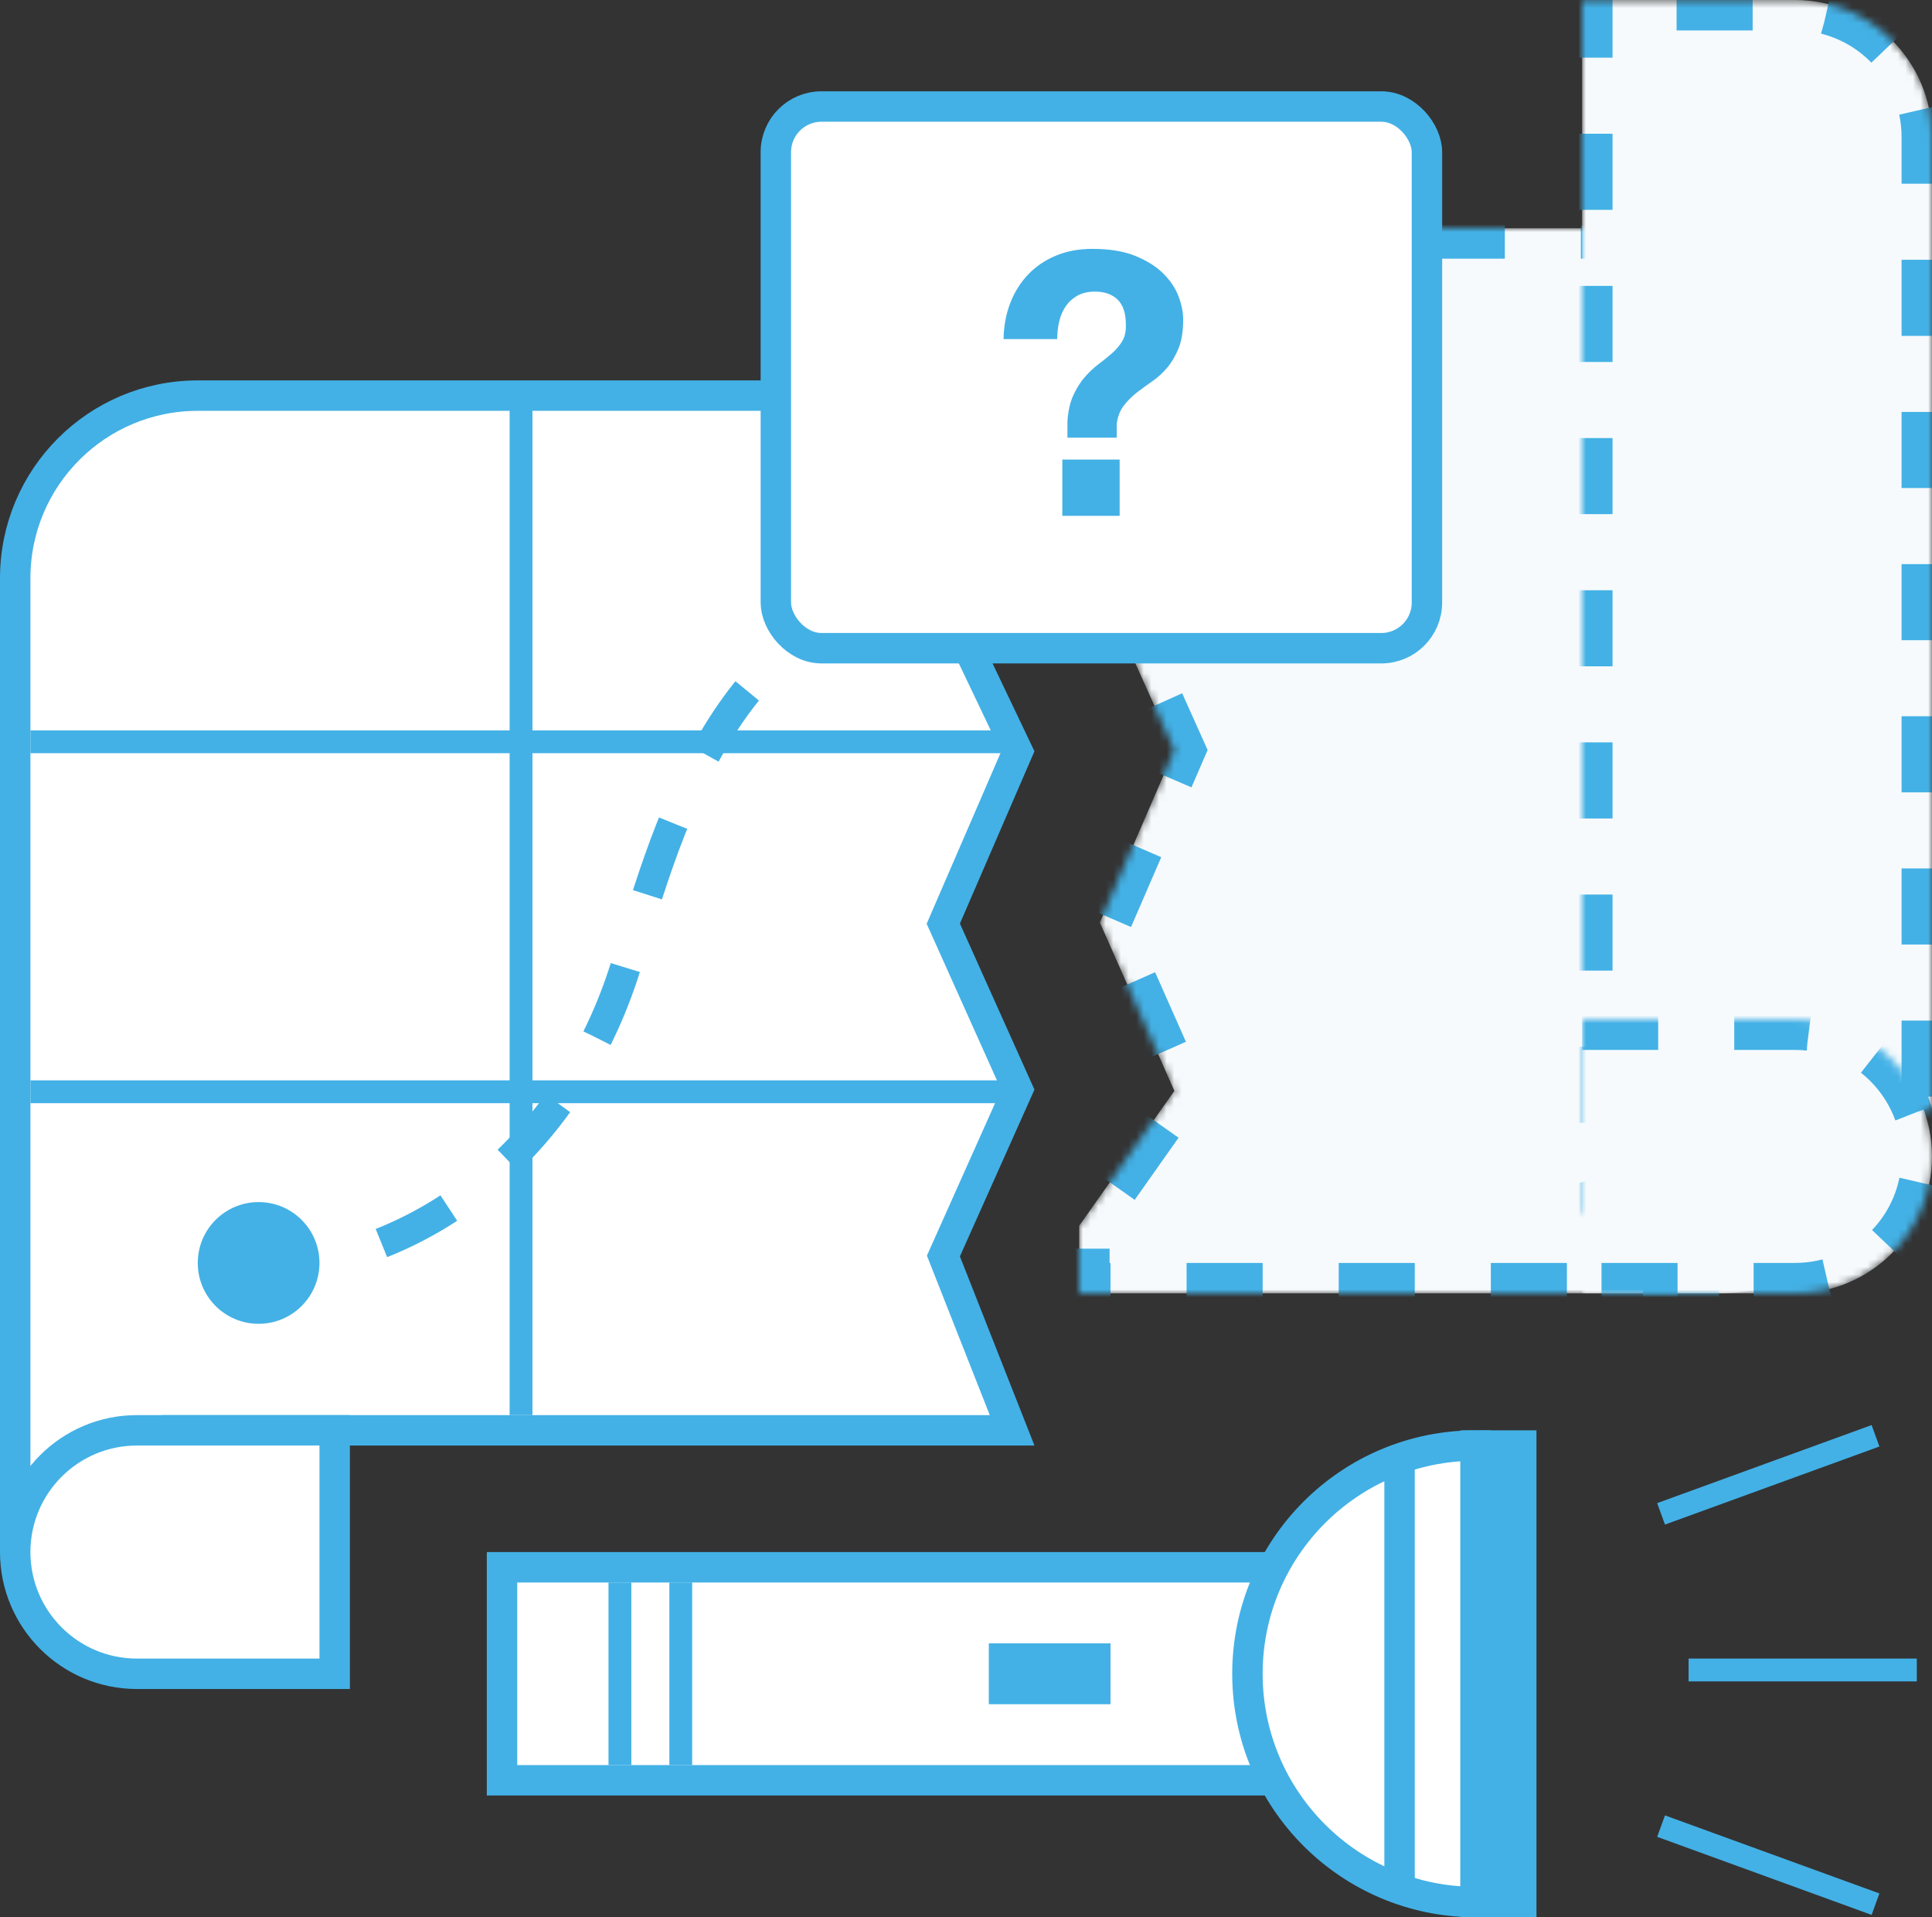
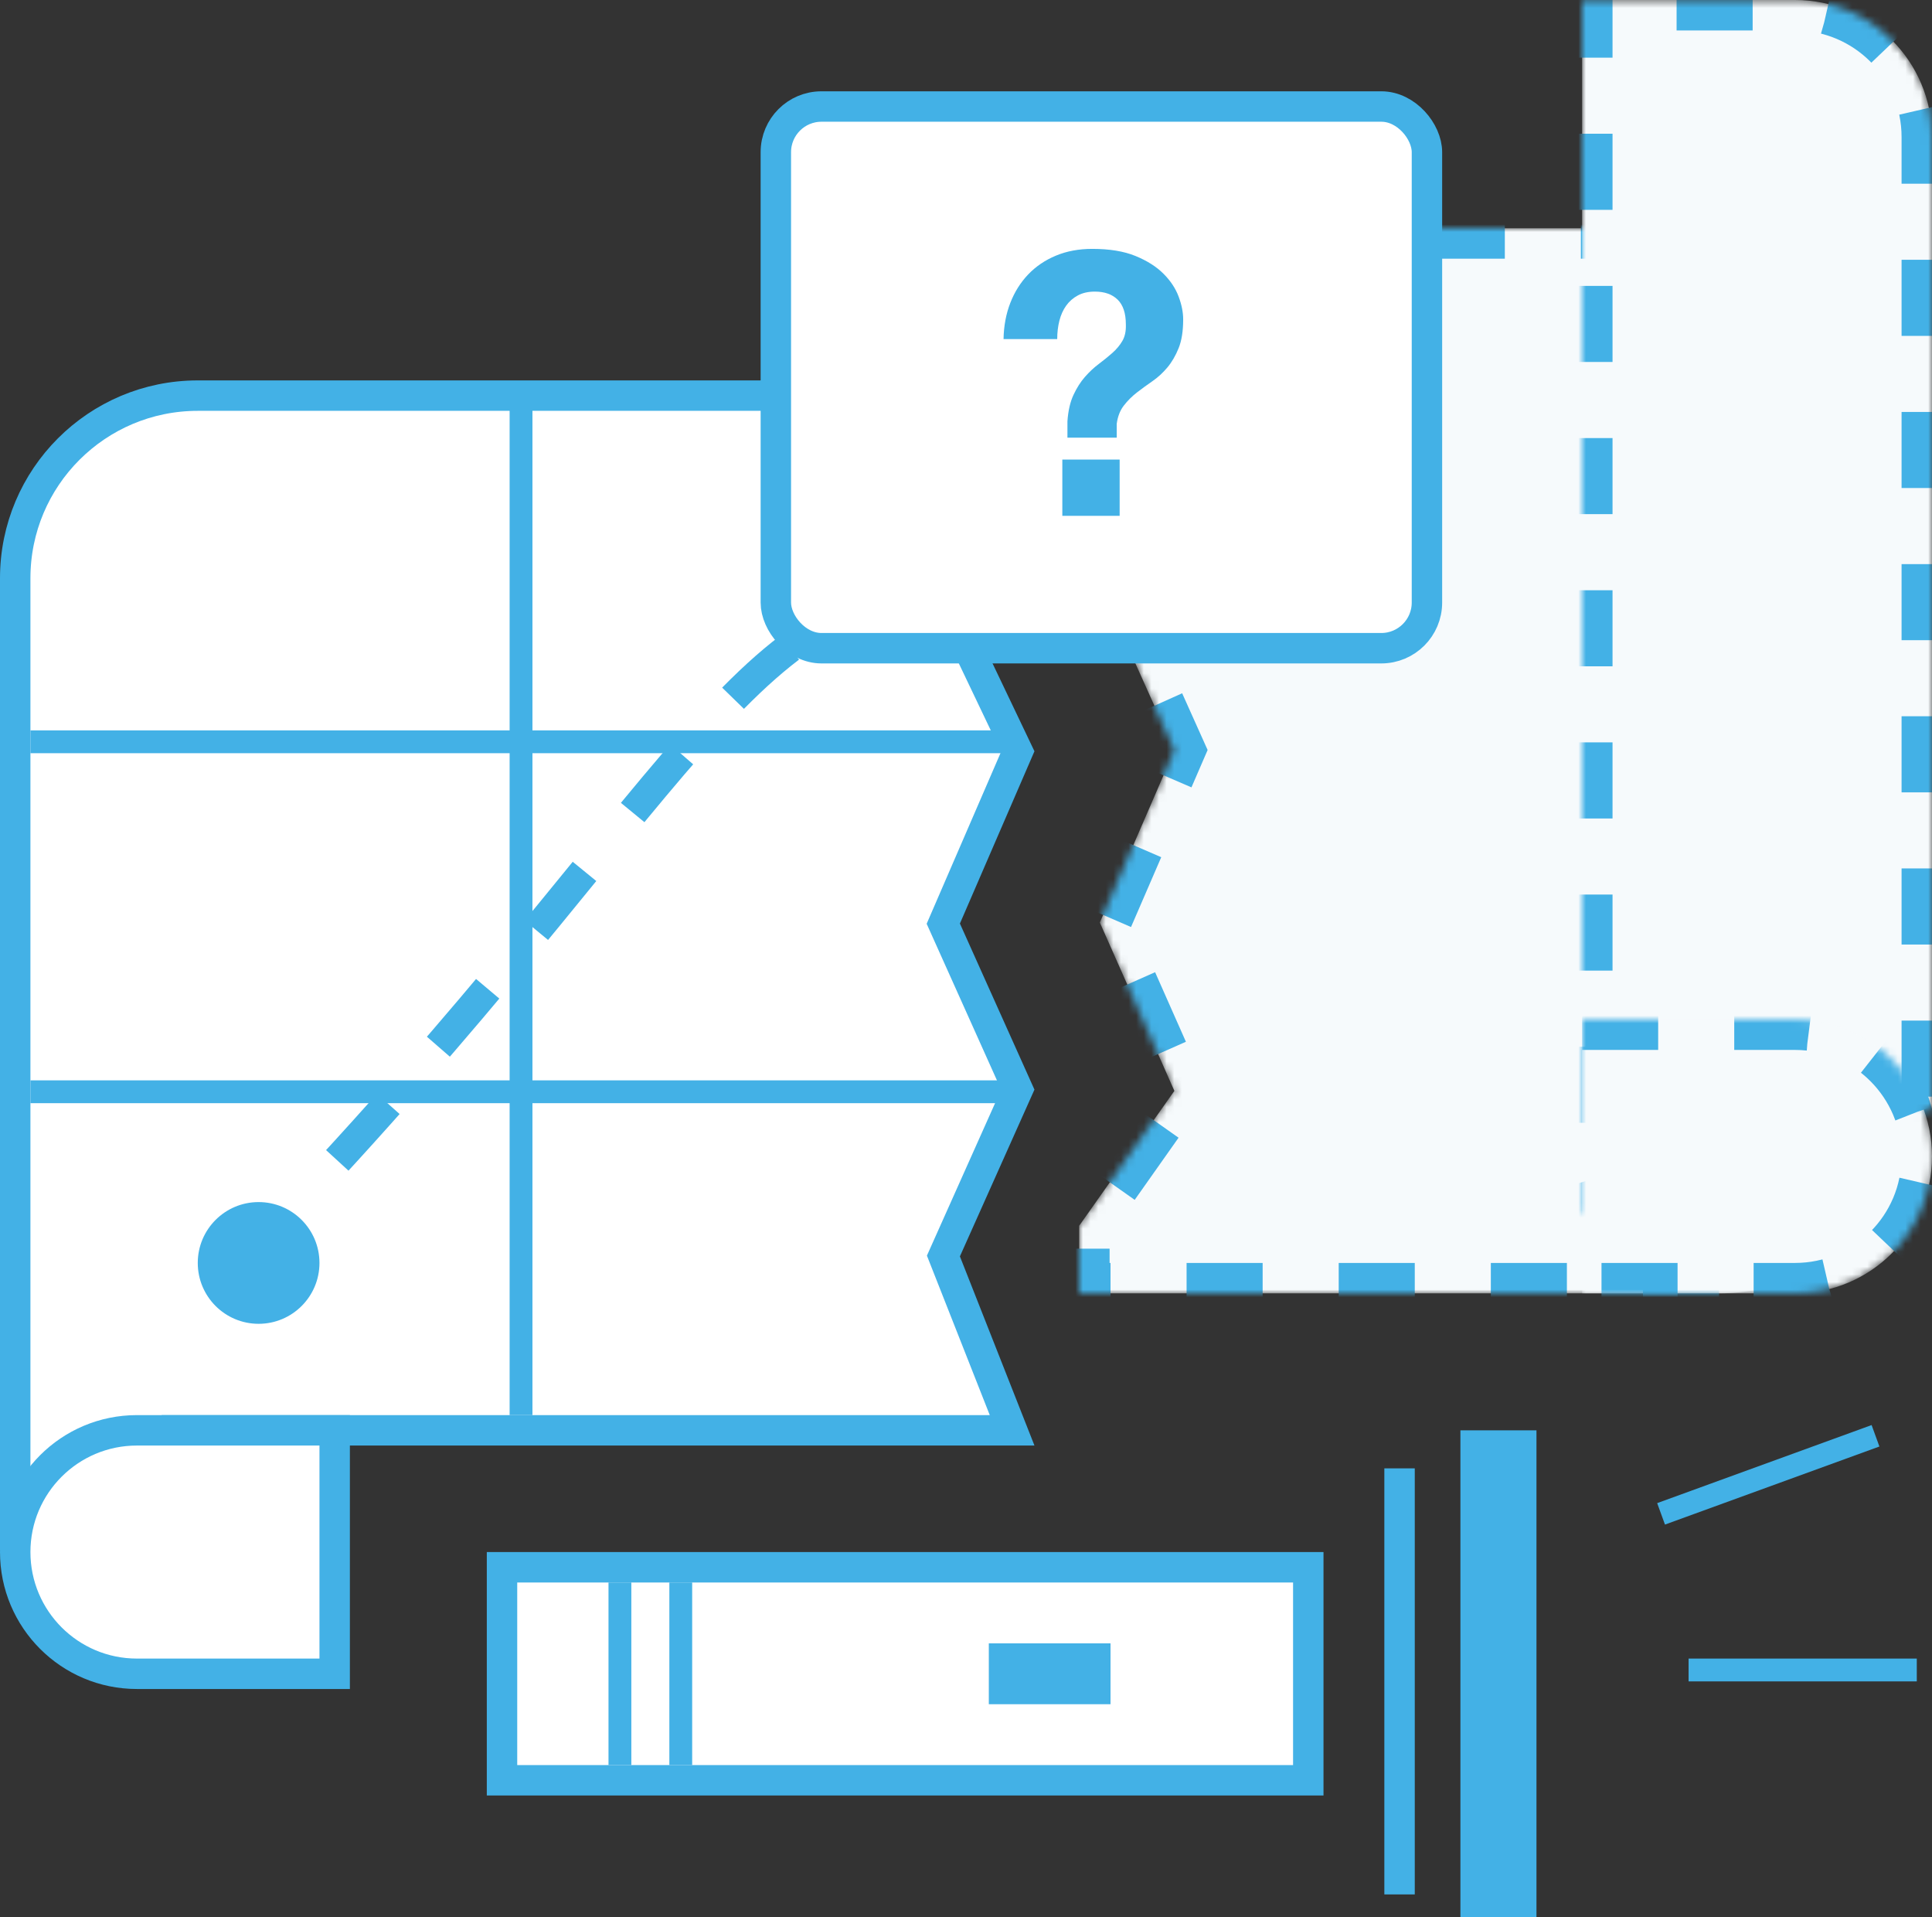
<svg xmlns="http://www.w3.org/2000/svg" xmlns:xlink="http://www.w3.org/1999/xlink" width="254px" height="252px" viewBox="0 0 254 252" version="1.1">
  <rect x="0" y="0" width="254" height="252" fill="#333333" stroke="none" />
  <title>404-error</title>
  <desc>Created with Sketch.</desc>
  <defs>
    <path d="M26.878,0 L44.737,0 L111,0 L111,8.885 L98.483,26.617 L108.284,48.746 L98.483,71.391 L108.284,93.219 L98.483,115.137 L107.175,140 L23.292,140 L0.878,140 L0.878,26 C0.878,11.641 12.519,0 26.878,0 Z" id="path-1" />
    <path d="M0,13.788 L46,0 L46,159.557 L18,159.557 C8.059,159.557 0,151.498 0,141.557 L0,13.788 Z" id="path-3" />
    <path d="M0,0 L28,0 C37.941,0 46,8.059 46,18 C46,27.941 37.941,36 28,36 L0,36" id="path-5" />
  </defs>
  <g id="Page-1" stroke="none" stroke-width="1" fill="none" fill-rule="evenodd">
    <g id="404-error" transform="translate(2, -1)">
      <g id="Map" transform="translate(0, 53)">
        <path d="M0,148.222 L19.848,136 L131.062,136 L122.03,113.088 L131.808,91.22 L122.014,69.405 L131.803,46.786 L122.04,26.325 L131.188,0 L24,0 C10.745,0 0,10.745 0,24 L0,148.222 Z" id="Rectangle-2" stroke="#43B1E6" stroke-width="4" fill="#FFFFFF" fill-rule="nonzero" />
        <path d="M42,168 L42,136 L16,136 C7.163,136 0,143.163 0,152 C0,160.837 7.163,168 16,168 L42,168 Z" id="Rectangle-2-Copy" stroke="#43B1E6" stroke-width="4" fill="#FFFFFF" fill-rule="nonzero" />
        <rect id="Rectangle-8-Copy-3" fill="#43B1E6" fill-rule="nonzero" x="2" y="90" width="128" height="3" />
        <rect id="Rectangle-8-Copy-4" fill="#43B1E6" fill-rule="nonzero" x="2" y="44" width="128" height="3" />
        <rect id="Rectangle-8-Copy" fill="#43B1E6" fill-rule="nonzero" x="65" y="0" width="3" height="134" />
-         <path d="M28.607,115.057 C54.998,115.057 73.801,96.892 80.514,74.179 C85.786,56.341 94.533,25.957 122.129,25.957" id="Path-6" stroke="#43B1E6" stroke-width="4" stroke-dasharray="10" />
+         <path d="M28.607,115.057 C85.786,56.341 94.533,25.957 122.129,25.957" id="Path-6" stroke="#43B1E6" stroke-width="4" stroke-dasharray="10" />
        <circle id="Oval-3" fill="#43B1E6" fill-rule="nonzero" cx="32" cy="114" r="8" />
      </g>
      <g id="Missing" stroke-dasharray="10,10" transform="translate(139, 0)">
        <g id="Rectangle-2" transform="translate(56.378, 101) rotate(180) translate(-56.378, -101) translate(0.878, 31)">
          <g id="path-1-Clipped">
            <mask id="mask-2" fill="white">
              <use xlink:href="#path-1" />
            </mask>
            <g id="path-1" />
            <path d="M26.878,0 L44.737,0 L111,0 L111,8.885 L98.483,26.617 L108.284,48.746 L98.483,71.391 L108.284,93.219 L98.483,115.137 L107.175,140 L23.292,140 L0.878,140 L0.878,26 C0.878,11.641 12.519,0 26.878,0 Z" id="path-1" stroke="#43B1E6" stroke-width="8" fill="#F6FAFC" fill-rule="nonzero" mask="url(#mask-2)" />
          </g>
        </g>
        <g id="Rectangle-2-Copy" transform="translate(90, 80.557) rotate(180) translate(-90, -80.557) translate(67, 0.557)">
          <g id="path-3-Clipped">
            <mask id="mask-4" fill="white">
              <use xlink:href="#path-3" />
            </mask>
            <g id="path-3" />
            <path d="M0,13.788 L46,0 L46,159.557 L18,159.557 C8.059,159.557 0,151.498 0,141.557 L0,13.788 Z" id="path-3" stroke="#43B1E6" stroke-width="8" fill="#F6FAFC" fill-rule="nonzero" mask="url(#mask-4)" />
          </g>
        </g>
        <g id="Rectangle-12" transform="translate(67, 135)">
          <g id="path-5-Clipped">
            <mask id="mask-6" fill="white">
              <use xlink:href="#path-5" />
            </mask>
            <g id="path-5" />
            <path d="M0,0 L28,0 C37.941,0 46,8.059 46,18 C46,27.941 37.941,36 28,36 L0,36" id="path-5" stroke="#43B1E6" stroke-width="8" fill="#F6FAFC" fill-rule="nonzero" mask="url(#mask-6)" />
          </g>
        </g>
      </g>
      <g id="Flashlight" transform="translate(157, 220.5) rotate(90) translate(-157, -220.5) translate(124.5, 127.5)" fill-rule="nonzero">
        <g id="Group" transform="translate(3, 52)">
          <polygon id="Rectangle-8" stroke="#43B1E6" stroke-width="4" fill="#FFFFFF" points="16 28 16 134 44 134 44 28" />
-           <path d="M30,36 C46.569,36 60,22.569 60,6 C45.618,6 25.398,6 0,6 C0,22.569 13.431,36 30,36 Z" id="Oval" stroke="#43B1E6" stroke-width="4" fill="#FFFFFF" />
          <rect id="Rectangle-9" fill="#43B1E6" x="26" y="54" width="8" height="16" />
          <rect id="Rectangle" fill="#43B1E6" x="18" y="109" width="24" height="3" />
          <rect id="Rectangle-Copy-2" fill="#43B1E6" x="3" y="14" width="56" height="4" />
          <rect id="Rectangle-Copy" fill="#43B1E6" x="18" y="117" width="24" height="3" />
          <rect id="Rectangle-10" stroke="#43B1E6" stroke-width="4" fill="#43B1E6" x="0" y="0" width="60" height="6" />
        </g>
        <g id="Light" fill="#43B1E6">
          <rect id="Rectangle-11" x="31" y="0" width="3" height="30" />
          <rect id="Rectangle-11" transform="translate(6.848, 19.523) rotate(-20) translate(-6.848, -19.523) " x="5.348" y="4.523" width="3" height="30" />
-           <rect id="Rectangle-11" transform="translate(58.152, 19.523) rotate(20) translate(-58.152, -19.523) " x="56.652" y="4.523" width="3" height="30" />
        </g>
      </g>
      <g id="?" transform="translate(100, 15)">
        <rect id="Rectangle-2" stroke="#43B1E6" stroke-width="4" fill="#FFFFFF" fill-rule="nonzero" x="0" y="0" width="85.6" height="71.2" rx="6" />
        <g id="Group" transform="translate(29, 18)" fill="#43B1E6">
          <path d="M8.664,28.408 L16.2,28.408 L16.2,35.8 L8.664,35.8 L8.664,28.408 Z M0.936,12.568 C0.968,10.84 1.264,9.256 1.824,7.816 C2.384,6.376 3.168,5.128 4.176,4.072 C5.184,3.016 6.4,2.192 7.824,1.6 C9.248,1.008 10.84,0.712 12.6,0.712 C14.872,0.712 16.768,1.024 18.288,1.648 C19.808,2.272 21.032,3.048 21.96,3.976 C22.888,4.904 23.552,5.904 23.952,6.976 C24.352,8.048 24.552,9.048 24.552,9.976 C24.552,11.512 24.352,12.776 23.952,13.768 C23.552,14.76 23.056,15.608 22.464,16.312 C21.872,17.016 21.216,17.616 20.496,18.112 C19.776,18.608 19.096,19.104 18.456,19.6 C17.816,20.096 17.248,20.664 16.752,21.304 C16.256,21.944 15.944,22.744 15.816,23.704 L15.816,25.528 L9.336,25.528 L9.336,23.368 C9.432,21.992 9.696,20.84 10.128,19.912 C10.56,18.984 11.064,18.192 11.64,17.536 C12.216,16.88 12.824,16.312 13.464,15.832 C14.104,15.352 14.696,14.872 15.24,14.392 C15.784,13.912 16.224,13.384 16.56,12.808 C16.896,12.232 17.048,11.512 17.016,10.648 C17.016,9.176 16.656,8.088 15.936,7.384 C15.216,6.68 14.216,6.328 12.936,6.328 C12.072,6.328 11.328,6.496 10.704,6.832 C10.08,7.168 9.568,7.616 9.168,8.176 C8.768,8.736 8.472,9.392 8.28,10.144 C8.088,10.896 7.992,11.704 7.992,12.568 L0.936,12.568 Z" id="?" />
        </g>
      </g>
    </g>
  </g>
</svg>